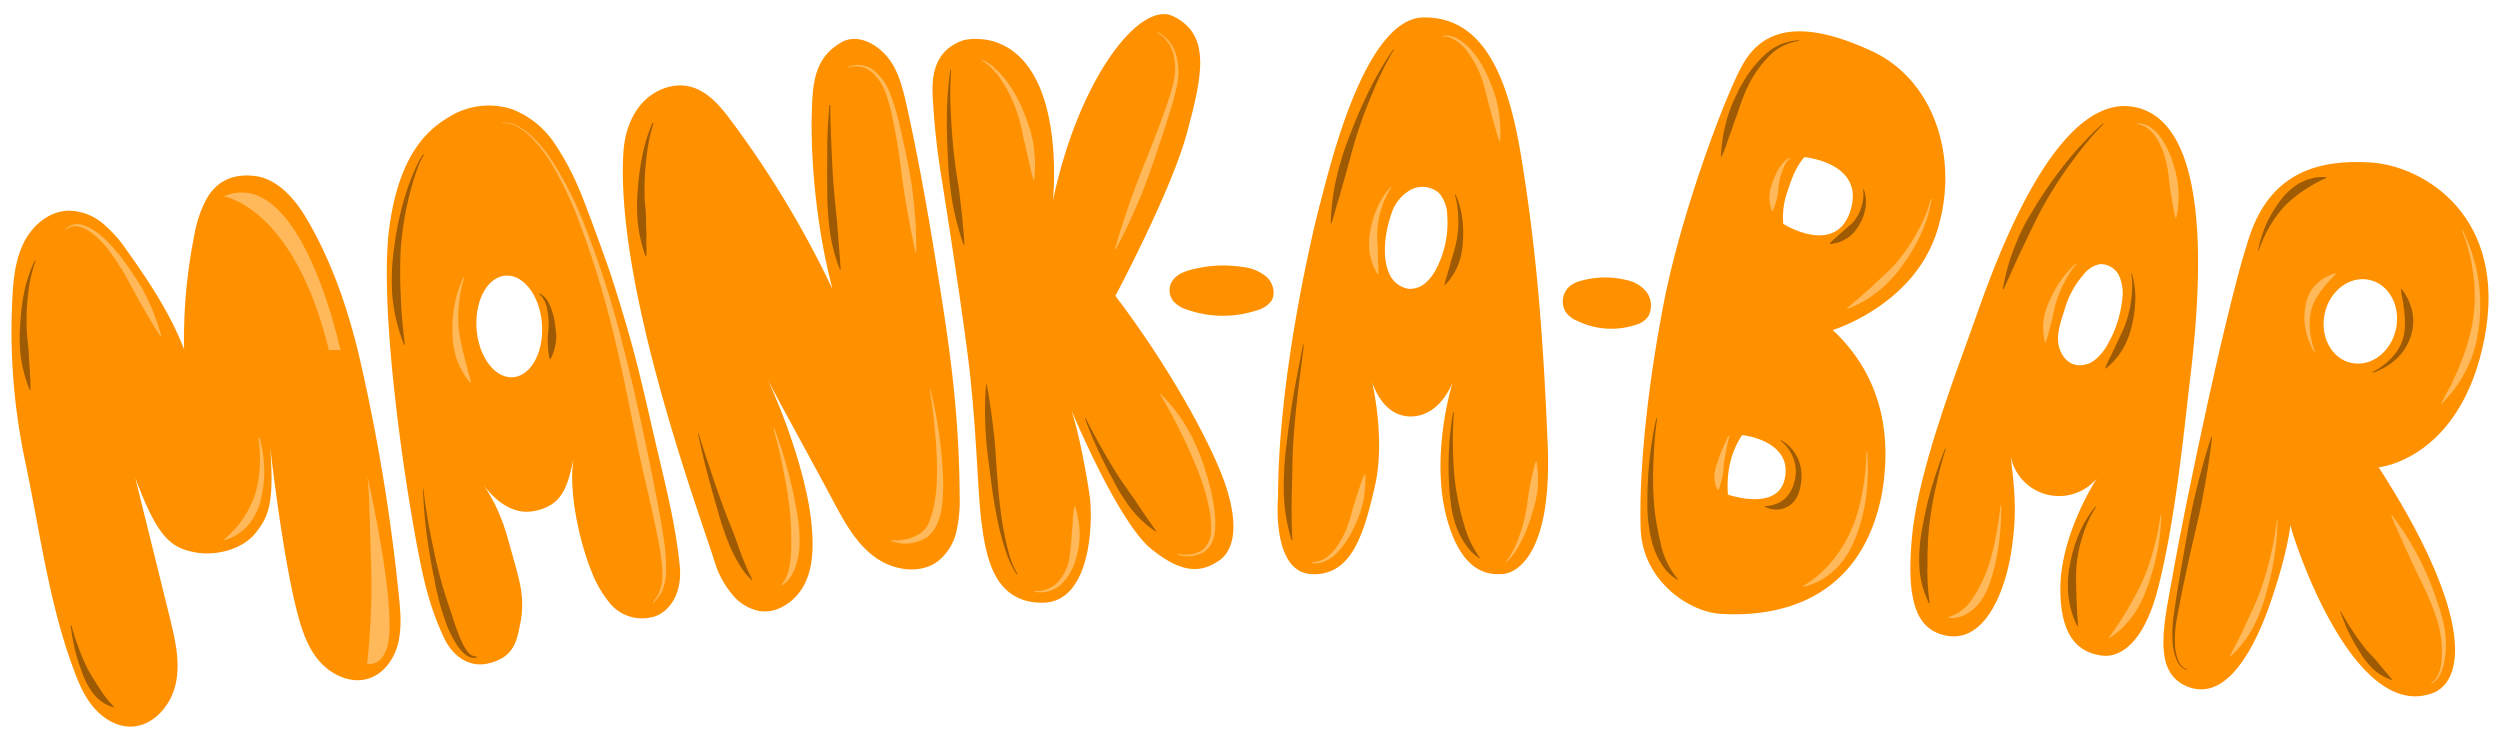
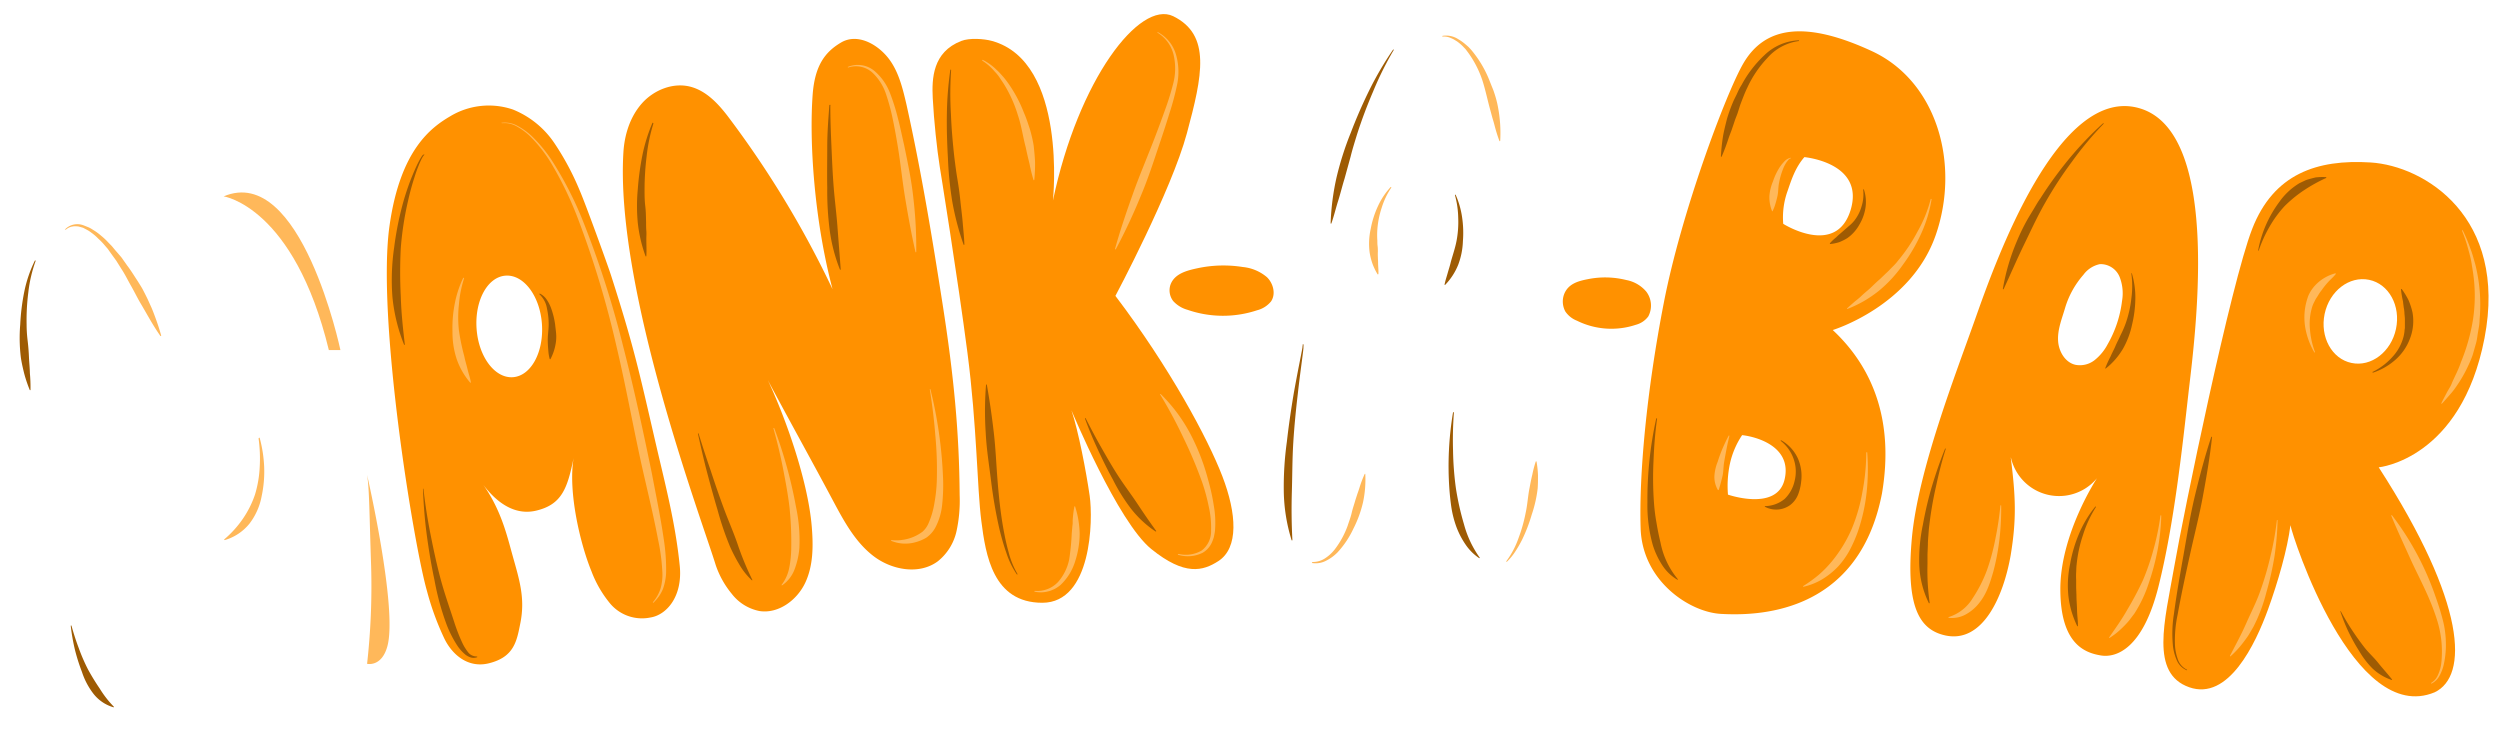
<svg xmlns="http://www.w3.org/2000/svg" viewBox="0 0 617.98 183.76">
  <defs>
    <linearGradient id="a" x1="2.84" y1="111.5" x2="99.01" y2="111.5" gradientUnits="userSpaceOnUse">
      <stop offset="0" stop-color="#ff9100" />
      <stop offset="1" stop-color="#ff9100" />
    </linearGradient>
  </defs>
-   <path d="M33.44,118.14C39,133,42.25,135.51,48.58,136.59c5,.86,11.48-.87,14.61-4.85s4.74-7.21,3.54-21.81c1.17,10.57,3.85,30,6.46,40.34,1.16,4.63,2.55,9.36,5.61,13s8.23,6,12.71,4.32c3.59-1.32,6-4.88,6.91-8.6s.59-7.62.21-11.43a473.8,473.8,0,0,0-9.55-58.24c-2.78-12.13-7-24.75-13.4-35.44-1.78-3-6.18-9.61-12.7-10.38-7.2-.85-10.43,3-12,5.81a29.46,29.46,0,0,0-3,9.1,129.15,129.15,0,0,0-2.47,27.95c-3.35-8.74-8.7-16.83-14.15-24.45a31.74,31.74,0,0,0-6.14-6.83,13.23,13.23,0,0,0-8.51-3C12,52.3,8,55.77,5.91,59.92S3.32,68.83,3.07,73.47A155.26,155.26,0,0,0,6.21,114C9.81,131,12,148.56,18,164.9c1.25,3.46,2.63,6.95,5,9.79s5.77,5,9.45,4.92c5.5-.13,9.84-5.26,11-10.64s-.17-10.95-1.47-16.29Z" style="fill:url(#a)" />
  <path d="M126.81,93.24c-4.46.33-8.5-5-9-11.95s2.68-12.82,7.15-13.15,8.51,5,9,11.94S131.28,92.9,126.81,93.24Zm-8.12,25.52c3.44,5,8.16,8.81,13.83,7.47,6.41-1.51,7.75-5.59,9.27-13-1.41,8.4,1.66,21.3,4.42,28a27.88,27.88,0,0,0,4.36,7.65,10.3,10.3,0,0,0,10.21,3.76c4-.63,8-5.19,7.25-12.76-1.07-10.66-3.59-20.12-6-30.55-4-17.33-5.31-23.58-11-41.31-1-3.06-6.43-18-7.76-21A66.26,66.26,0,0,0,137,35.32a22.45,22.45,0,0,0-10.22-8.25,18.48,18.48,0,0,0-15.47,1.66c-4.62,2.72-12.31,8.15-15,26.91-3.29,22.66,6,79.26,9.23,90.44a68.15,68.15,0,0,0,4.31,11.79c1.92,3.95,5.85,7.37,11,6.09,6.26-1.55,6.9-5.48,7.79-10,1.21-6.11-.25-10.62-1.93-16.62C125.2,131.91,123.74,125.5,118.69,118.76Z" style="fill:#ff9100" />
  <path d="M189.79,93.94c4.6,8.67,11.52,21.15,16.12,29.81,2.67,5,5.47,10.23,10,13.7s11.28,4.7,15.87,1.33a13.15,13.15,0,0,0,4.66-7.47,35.54,35.54,0,0,0,.78-8.92C237.12,107,235.79,93,233,75.16c-2.64-16.9-5.23-32.63-8.93-49.33-1-4.28-2.07-8.72-4.93-12s-7.48-5.55-11.25-3.31c-4,2.36-6.45,5.74-7,12.77-.87,11.56.33,30.87,4.91,48.2a244.9,244.9,0,0,0-26-42.89c-2.38-3.09-5.25-6.1-9-7.13-4.3-1.18-9.06.7-12.05,4C155,29.66,154.26,35,154.1,37.68c-2.07,33.8,19.62,91.46,22.82,102a22.52,22.52,0,0,0,4,7.15,11.43,11.43,0,0,0,6.85,4.22c4.69.7,9.26-2.71,11.28-7s2-9.24,1.6-14C199.72,119.13,194.49,103.94,189.79,93.94Z" style="fill:#ff9100" />
  <path d="M232.29,41.16s4.5,27.86,6.86,46.07,2.36,33.22,3.43,41.58S245.43,149,257.65,149s12.57-20.43,11.71-26.43-2.78-16-4.5-21.14c0,0,11.43,27.57,19.72,34.28s12.78,5.44,16.57,3c5.08-3.27,4.57-11.71,1-21s-13-26.85-26.43-44.57c0,0,13.82-25.92,17.67-40.2S299.43,8.63,290,4c-8.27-4-23.43,15.57-29.72,45.57,0,0,3.66-34.3-15.08-39.45-2-.56-5.59-.78-7.57,0-7.1,2.75-7.31,9.3-7.06,14.18C230.86,29.88,231.61,36.87,232.29,41.16Z" style="fill:#ff9100" />
-   <path d="M339.86,120.19c-2.71,11.74-5.71,22.26-15.71,21.73s-8.22-19.23-8.22-19.23c0-28.71,8.22-64.38,10.51-72.81,2.11-7.8,10.85-45.86,25.71-45.57,15,0,20.82,15.57,23.93,34.71,3.63,22.36,5.36,42.86,6.5,71s-8.43,31.71-11,31.86-10.29.85-14.14-14.57,1.66-32.88,1.66-32.88-2.9,8.37-10.25,8.51-9.71-8.67-9.71-8.67S342.58,108.45,339.86,120.19Zm3.38-53a6.33,6.33,0,0,0,4.88,4.2,5.92,5.92,0,0,0,4.33-1.51,12,12,0,0,0,2.76-3.79,24.62,24.62,0,0,0,2.53-12.91,8.44,8.44,0,0,0-2.05-5.47,6.19,6.19,0,0,0-7-.78,10.12,10.12,0,0,0-4.65,5.65C342.48,56.85,341.54,62.91,343.24,67.23Z" style="fill:#ff9100" />
  <path d="M307.18,66a10.84,10.84,0,0,1,6,2.52c1.58,1.54,2.25,4.19,1,6a6.51,6.51,0,0,1-3.45,2.18,26.77,26.77,0,0,1-17.19-.12A7.46,7.46,0,0,1,290,74.41a4.35,4.35,0,0,1-.68-4c1-2.8,4.13-3.55,6.67-4.1A30.52,30.52,0,0,1,307.18,66Z" style="fill:#ff9100" />
  <path d="M402,69.22a8.5,8.5,0,0,1,4.94,2.86,5.69,5.69,0,0,1,.5,6.14,5.54,5.54,0,0,1-3.06,2.06,19.16,19.16,0,0,1-14.56-1A6.21,6.21,0,0,1,386.94,77a5.18,5.18,0,0,1-.35-4.14c1-2.8,3.71-3.41,5.9-3.85A21.62,21.62,0,0,1,402,69.22Z" style="fill:#ff9100" />
  <path d="M462.69,12.63c-16.18-7.48-26.38-6.33-31.83,3.18-4.27,7.45-15.19,36.54-19.54,58.84s-6.18,42.9-5.77,55.95,12.13,20.74,19.88,21.15,33.86.82,39.78-29.78c3.06-18-2.32-31.21-12.17-40.39,0,0,19.31-5.87,25.43-23.4S478.87,20.11,462.69,12.63ZM441.14,118.5c-1.84,8-14,3.77-14,3.77a26.47,26.47,0,0,1,.5-7.71,20.53,20.53,0,0,1,3-7C434.51,108,443,110.54,441.14,118.5Zm16.32-66.6c-3.57,11.73-16.66,3.43-16.66,3.43a19.27,19.27,0,0,1,1.07-8.11c.91-2.63,1.87-5.76,4.16-8.38C446,38.84,461,40.17,457.46,51.9Z" style="fill:#ff9100" />
  <path d="M515,67.93a6.72,6.72,0,0,1,4.09-2.64,5.09,5.09,0,0,1,4.84,3.11,11.08,11.08,0,0,1,.62,6A28.37,28.37,0,0,1,521,85.09a12.33,12.33,0,0,1-3.19,3.9A5.88,5.88,0,0,1,513,90.17c-2.55-.6-4.13-3.34-4.26-6-.15-2.78,1-5.51,1.76-8.14A21.93,21.93,0,0,1,515,67.93Zm-17.91,45.21a12.19,12.19,0,0,0,21.27,5.07s-9.06,13.7-9.06,27.42,6.21,15.75,10,16.39,10.39-1.61,14.25-17,5.89-34.39,7.39-47.57,8.58-64.18-11.78-70.6-36,38.14-40.93,52.07-14.14,37.5-15.64,54.21,1.77,22.48,8.21,23.93c9.36,2.1,14.45-9.7,16.22-19.79C498.51,128.23,498.25,122.71,497.05,113.14Z" style="fill:#ff9100" />
  <path d="M581.28,89.72c-4.87-1-7.84-6.45-6.65-12.12s6.1-9.45,11-8.43,7.84,6.45,6.64,12.13S586.14,90.75,581.28,89.72Zm6.73,25.8s20.35-1.93,26.14-31.93S599.29,41,586,40.16,562,43,556.72,56.59s-16.93,70.07-19.28,83.57-6,26.29,3.71,29.72,16.37-10.66,19.5-19.27c2.45-6.76,4.8-14.94,5.53-20.78.55,3,15.62,49.64,35.65,41.3C610.15,167.16,609.86,149.38,588,115.52Z" style="fill:#ff9100" />
  <path d="M16.05,56.73a4.24,4.24,0,0,1,4.68-1l1.16.46a7.14,7.14,0,0,1,1.08.61,13.08,13.08,0,0,1,2,1.45,15.81,15.81,0,0,1,1.79,1.68l.86.88c.27.31.52.63.78.94L30,63.6l1.41,2c1,1.3,1.82,2.69,2.7,4,.42.7.88,1.37,1.25,2.09s.74,1.44,1.09,2.16l1,2.21c.32.74.6,1.49.88,2.25.57,1.52,1.08,3.06,1.51,4.62a.1.1,0,0,1-.07.13.1.1,0,0,1-.11,0c-1.89-2.66-3.36-5.5-5-8.23-.8-1.38-1.49-2.81-2.28-4.19S30.89,67.79,30,66.46l-1.25-2-1.39-1.92c-.23-.32-.46-.65-.7-1l-.77-.89A15.45,15.45,0,0,0,24.3,59a12.15,12.15,0,0,0-1.77-1.52,6.75,6.75,0,0,0-1-.65l-1-.53-1.1-.31a7.26,7.26,0,0,0-1.14-.06l-.57.09a3.42,3.42,0,0,0-.54.18,2.49,2.49,0,0,0-.51.27,2,2,0,0,0-.24.16l-.11.1s0,0-.07,0l-.17.06s0,0,0,0S16,56.73,16.05,56.73Z" style="fill:#ffb85a" />
  <path d="M8.81,64.49A34.2,34.2,0,0,0,7,72.28a54.38,54.38,0,0,0-.42,8c0,1.33.1,2.66.26,4s.26,2.64.32,4,.21,2.65.23,4a39,39,0,0,1,.15,4.07h0a.09.09,0,0,1-.1.1.1.1,0,0,1-.09-.06A33.55,33.55,0,0,1,6,92.41c-.33-1.32-.64-2.66-.84-4A39.93,39.93,0,0,1,5,80.22a53.7,53.7,0,0,1,1-8.11A31.76,31.76,0,0,1,8.63,64.4a.11.11,0,0,1,.14,0,.11.11,0,0,1,0,.13Z" style="fill:#9e5b03" />
  <path d="M17.68,154.72c.52,1.86,1.11,3.7,1.79,5.49a44.87,44.87,0,0,0,2.28,5.26,55.4,55.4,0,0,0,2.93,4.78,24.88,24.88,0,0,0,3.45,4.43.11.11,0,0,1,0,.15.17.17,0,0,1-.1,0,9.67,9.67,0,0,1-5-3.43,17.92,17.92,0,0,1-2.77-5.3,46.25,46.25,0,0,1-1.77-5.62,49.34,49.34,0,0,1-1-5.76.1.1,0,0,1,.09-.11A.12.12,0,0,1,17.68,154.72Z" style="fill:#9e5b03" />
  <path d="M64.21,108.32a32.42,32.42,0,0,1,1.09,7.09,29,29,0,0,1-.62,7.23,15.83,15.83,0,0,1-3,6.78,12.21,12.21,0,0,1-6.11,4.08.11.11,0,0,1-.13-.07.12.12,0,0,1,0-.11,25.77,25.77,0,0,0,4.6-5.09,24.36,24.36,0,0,0,3-6,27.9,27.9,0,0,0,1.16-6.83,36.12,36.12,0,0,0-.28-7h0a.09.09,0,0,1,.08-.11A.09.09,0,0,1,64.21,108.32Z" style="fill:#ffb85a" />
  <path d="M90.74,117.38s7.63,33.14,5,42.43c-1.43,5.14-5,4.28-5,4.28a172.29,172.29,0,0,0,1-24.14C91.31,127.23,91.31,120.81,90.74,117.38Z" style="fill:#ffb85a" />
  <path d="M84.15,86.54s-9.71-46.14-28.86-38c0,0,17.39,2.53,26,38Z" style="fill:#ffb85a" />
  <path d="M114.74,68.74a28.12,28.12,0,0,0-1.29,6.47,29.09,29.09,0,0,0,0,6.53,53.85,53.85,0,0,0,1.32,6.33c.2,1.06.54,2.09.79,3.16s.63,2.1.84,3.24h0a.1.1,0,0,1-.08.12.09.09,0,0,1-.09,0,17.94,17.94,0,0,1-3.38-5.95,21.07,21.07,0,0,1-1-6.78,30.75,30.75,0,0,1,.56-6.78,26,26,0,0,1,2.1-6.4.1.1,0,0,1,.13,0,.09.09,0,0,1,0,.12Z" style="fill:#ffb85a" />
  <path d="M133.44,72.57A4.26,4.26,0,0,1,135.1,74,9.54,9.54,0,0,1,136.16,76a19.7,19.7,0,0,1,1.07,4.26c.07.72.18,1.45.24,2.17a9.93,9.93,0,0,1-.06,2.18,12.66,12.66,0,0,1-1.34,4.16.1.1,0,0,1-.14,0,.12.12,0,0,1-.06-.06h0a11.13,11.13,0,0,1-.34-2.16c-.06-.71-.11-1.4-.12-2.1-.06-1.38.2-2.73.22-4.11a18.35,18.35,0,0,0-.42-4.06,6.14,6.14,0,0,0-1.85-3.52h0a.11.11,0,0,1,0-.14A.1.1,0,0,1,133.44,72.57Z" style="fill:#9e5b03" />
  <path d="M104.79,38.39a2.08,2.08,0,0,0-.38.53c-.12.22-.24.43-.34.66-.22.45-.42.91-.6,1.37-.37.92-.71,1.87-1,2.82-.62,1.9-1.14,3.83-1.58,5.77a78.63,78.63,0,0,0-1.82,11.8,114.83,114.83,0,0,0,0,11.88c.11,4,.53,7.9,1,11.92a.1.1,0,0,1-.09.11.09.09,0,0,1-.1-.06A42.91,42.91,0,0,1,97,73.35a55.63,55.63,0,0,1,.43-12.17,79.59,79.59,0,0,1,2.44-11.89c.58-1.94,1.23-3.85,2-5.73.38-.94.78-1.86,1.21-2.77.22-.46.45-.91.7-1.35.12-.22.26-.44.39-.65s.23-.44.59-.6a.08.08,0,0,1,.11,0,.08.08,0,0,1,0,.11Z" style="fill:#9e5b03" />
  <path d="M104.68,120.87c.41,3.74,1,7.47,1.73,11.16s1.51,7.37,2.48,11,2.23,7.16,3.37,10.68a44.17,44.17,0,0,0,2,5.15,11.75,11.75,0,0,0,1.39,2.29,2.65,2.65,0,0,0,2.23,1.12.1.1,0,0,1,.1.1.1.1,0,0,1-.06.1h0a2.57,2.57,0,0,1-1.51.06,4.14,4.14,0,0,1-1.38-.72,10.48,10.48,0,0,1-2-2.24,28.27,28.27,0,0,1-2.63-5.17,65,65,0,0,1-3-11c-.79-3.71-1.41-7.45-1.91-11.2s-.79-7.53-.94-11.31a.1.1,0,0,1,.09-.1A.11.11,0,0,1,104.68,120.87Z" style="fill:#9e5b03" />
  <path d="M124,30.35a6.32,6.32,0,0,1,4,.8,16.13,16.13,0,0,1,3.34,2.39,34.65,34.65,0,0,1,5.2,6.32A88.07,88.07,0,0,1,144,54.38a240.48,240.48,0,0,1,10,31.07c2.72,10.54,5,21.16,7.18,31.79,1,5.33,2.12,10.65,2.89,16a48.85,48.85,0,0,1,.59,8.21,13.46,13.46,0,0,1-.77,4.1,9.88,9.88,0,0,1-1,1.85,12.61,12.61,0,0,1-1.34,1.57.1.1,0,0,1-.14,0,.11.11,0,0,1,0-.14,9.78,9.78,0,0,0,1.91-3.47,12.58,12.58,0,0,0,.41-3.92,49.31,49.31,0,0,0-1.05-8c-1-5.29-2.26-10.58-3.48-15.87-2.44-10.58-4.28-21.29-6.78-31.82a237.75,237.75,0,0,0-9.32-31.07,87.77,87.77,0,0,0-7-14.58,35.17,35.17,0,0,0-5-6.35,15.68,15.68,0,0,0-3.21-2.41,6.13,6.13,0,0,0-3.8-.88h0a.1.1,0,1,1,0-.2Z" style="fill:#ffb85a" />
  <path d="M161.53,30.49a42.81,42.81,0,0,0-1.68,8.08,68.3,68.3,0,0,0-.52,8.21c0,1.37,0,2.74.17,4.11s.17,2.72.21,4.09c0,.69,0,1.37.06,2.06s0,1.37,0,2.07c0,1.38.09,2.76,0,4.18a.11.11,0,0,1-.1.1.12.12,0,0,1-.1-.07,35.47,35.47,0,0,1-1.91-8.19,44.58,44.58,0,0,1,0-8.41,68.18,68.18,0,0,1,1.13-8.32,41.1,41.1,0,0,1,2.48-8,.11.11,0,0,1,.14-.05.1.1,0,0,1,.05.12Z" style="fill:#9e5b03" />
  <path d="M172.68,107.14q1.42,4.62,3,9.19c1,3.06,2.05,6.1,3.16,9.12s2.41,5.94,3.47,9a73,73,0,0,0,3.64,8.84h0a.1.1,0,0,1,0,.14.09.09,0,0,1-.11,0,16.84,16.84,0,0,1-3.07-3.86,41.84,41.84,0,0,1-2.27-4.35,74,74,0,0,1-3.14-9.21c-.92-3.1-1.78-6.22-2.6-9.34s-1.53-6.27-2.23-9.42a.1.1,0,0,1,.08-.12A.11.11,0,0,1,172.68,107.14Z" style="fill:#9e5b03" />
  <path d="M191.39,105.85a112.34,112.34,0,0,1,5.37,19.42,39.67,39.67,0,0,1,.84,10.17,19.08,19.08,0,0,1-1.11,5.09,8.28,8.28,0,0,1-3.13,4.14.11.11,0,0,1-.14,0,.09.09,0,0,1,0-.12,10.08,10.08,0,0,0,1.91-4.39,26.47,26.47,0,0,0,.46-4.8,83.43,83.43,0,0,0-.42-9.83c-.38-3.3-1-6.58-1.64-9.85s-1.43-6.52-2.34-9.74a.1.1,0,0,1,.06-.13A.12.12,0,0,1,191.39,105.85Z" style="fill:#ffb85a" />
  <path d="M230,96.25a108.15,108.15,0,0,1,3.14,22.65,45.39,45.39,0,0,1-.24,5.81,15.42,15.42,0,0,1-1.72,5.76,7.43,7.43,0,0,1-2.17,2.42,10.62,10.62,0,0,1-2.85,1.18,9.17,9.17,0,0,1-5.86-.38.11.11,0,0,1,0-.14.09.09,0,0,1,.1-.05h0a9.45,9.45,0,0,0,2.76-.06,10.42,10.42,0,0,0,2.6-.71,11,11,0,0,0,2.26-1.28,5.79,5.79,0,0,0,1.43-1.93,20.24,20.24,0,0,0,1.52-5.11,37.56,37.56,0,0,0,.6-5.54,90.76,90.76,0,0,0-.37-11.29q-.45-5.67-1.36-11.29a.1.1,0,0,1,.08-.12A.1.1,0,0,1,230,96.25Z" style="fill:#ffb85a" />
  <path d="M205.25,26.08c0,3.39.13,6.78.28,10.16s.29,6.77.56,10.14.72,6.72.95,10.07l.78,10.12a.12.12,0,0,1-.09.11.14.14,0,0,1-.11-.06,40.92,40.92,0,0,1-2.56-10,75.94,75.94,0,0,1-.57-10.22c-.07-3.4,0-6.8,0-10.2s.27-6.79.52-10.18a.09.09,0,0,1,.11-.09A.09.09,0,0,1,205.25,26.08Z" style="fill:#9e5b03" />
  <path d="M209.68,16.5a6.41,6.41,0,0,1,6.43,1A13.49,13.49,0,0,1,220,23a51.48,51.48,0,0,1,2,6.4c.56,2.15,1,4.32,1.5,6.49.89,4.34,1.82,8.69,2.28,13.1a104.93,104.93,0,0,1,.71,13.28.09.09,0,0,1-.1.09.1.1,0,0,1-.09-.07c-1-4.34-1.77-8.68-2.5-13s-1.16-8.74-1.87-13.08c-.36-2.17-.74-4.34-1.19-6.48a51.2,51.2,0,0,0-1.68-6.33,12.81,12.81,0,0,0-3.36-5.4,6.07,6.07,0,0,0-6-1.32h0a.11.11,0,0,1-.13-.07A.1.1,0,0,1,209.68,16.5Z" style="fill:#ffb85a" />
  <path d="M235.11,17.32a84.92,84.92,0,0,0-.05,10.82c.14,3.6.45,7.19.85,10.77.23,1.79.45,3.58.75,5.35s.55,3.56.73,5.35.43,3.58.58,5.38.35,3.61.42,5.44a.12.12,0,0,1-.09.11.12.12,0,0,1-.11-.07,67.84,67.84,0,0,1-2.78-10.56,87.79,87.79,0,0,1-1.09-10.86c-.21-3.63-.32-7.27-.26-10.9a85.9,85.9,0,0,1,.85-10.86.1.1,0,0,1,.11-.08.11.11,0,0,1,.09.1Z" style="fill:#9e5b03" />
  <path d="M242.91,14.79a13.17,13.17,0,0,1,3.42,2.46c.53.46,1,1,1.47,1.52s.91,1.09,1.32,1.66a33.53,33.53,0,0,1,4,7.46c.57,1.29,1,2.65,1.45,4a34.15,34.15,0,0,1,.95,4.12c.14,1.41.3,2.81.34,4.22a39.6,39.6,0,0,1-.19,4.22.1.1,0,0,1-.11.09.09.09,0,0,1-.09-.07h0a40.89,40.89,0,0,1-1-4.07c-.34-1.34-.65-2.68-.92-4-.7-2.63-1.06-5.35-1.94-7.94A32.33,32.33,0,0,0,248.29,21c-.35-.58-.75-1.13-1.12-1.71s-.81-1.1-1.28-1.59A13.9,13.9,0,0,0,242.82,15h0a.1.1,0,0,1,0-.14A.1.1,0,0,1,242.91,14.79Z" style="fill:#ffb85a" />
  <path d="M286.19,7.93a9.18,9.18,0,0,1,4.52,5.6,15.49,15.49,0,0,1,.27,7.35,66,66,0,0,1-1.88,7.06c-.71,2.31-1.46,4.61-2.23,6.9-1.55,4.58-3,9.19-4.9,13.65a141.3,141.3,0,0,1-6.16,13.14.09.09,0,0,1-.13,0,.11.11,0,0,1-.05-.12c1.29-4.68,2.86-9.24,4.48-13.78s3.54-9,5.25-13.47c.87-2.25,1.7-4.5,2.51-6.77A66.74,66.74,0,0,0,290,20.68a14.72,14.72,0,0,0,.13-7,8.8,8.8,0,0,0-4-5.59h0a.09.09,0,0,1,0-.13A.1.1,0,0,1,286.19,7.93Z" style="fill:#ffb85a" />
  <path d="M251.36,142a21.14,21.14,0,0,1-2.62-5.41c-.67-1.89-1.2-3.82-1.68-5.76A118.67,118.67,0,0,1,245,119c-.49-4-1.13-7.89-1.33-11.87a81.22,81.22,0,0,1,.07-12,.12.12,0,0,1,.11-.1.11.11,0,0,1,.09.09c.71,3.94,1.26,7.87,1.72,11.82s.61,7.92.93,11.88.73,7.88,1.42,11.78c.35,1.94.75,3.88,1.28,5.78a20.83,20.83,0,0,0,2.2,5.46v0a.09.09,0,0,1,0,.13A.09.09,0,0,1,251.36,142Z" style="fill:#9e5b03" />
  <path d="M255.89,146.06a7,7,0,0,0,5.71-2.26,12.15,12.15,0,0,0,2.71-5.59,61.5,61.5,0,0,0,.62-6.38l.14-1.63.09-.81,0-.82a27.76,27.76,0,0,1,.41-3.33h0a.09.09,0,0,1,.12-.08.08.08,0,0,1,.08.07,23.52,23.52,0,0,1,1.11,6.66,22.19,22.19,0,0,1-1.07,6.74,13.49,13.49,0,0,1-3.58,5.9,8,8,0,0,1-1.43,1c-.25.14-.53.24-.8.36a3.94,3.94,0,0,1-.82.27,7,7,0,0,1-3.39.1.1.1,0,0,1,0-.2Z" style="fill:#ffb85a" />
  <path d="M268.38,103.41c1.24,2.46,2.53,4.89,3.89,7.28s2.72,4.77,4.21,7.06,3.15,4.47,4.65,6.73,3,4.47,4.66,6.75a.11.11,0,0,1-.14.15,26.09,26.09,0,0,1-6.14-5.72,45.52,45.52,0,0,1-4.4-7.09c-1.34-2.43-2.56-4.92-3.73-7.43s-2.23-5.06-3.18-7.65a.1.1,0,0,1,.06-.13A.09.09,0,0,1,268.38,103.41Z" style="fill:#9e5b03" />
  <path d="M291.32,136.92a7.76,7.76,0,0,0,5.73-.84,6,6,0,0,0,2.32-5,23.42,23.42,0,0,0-.59-5.93,47.51,47.51,0,0,0-1.57-5.81,108.45,108.45,0,0,0-4.68-11.12,113.64,113.64,0,0,0-5.74-10.68.1.1,0,0,1,0-.14.13.13,0,0,1,.12,0,39.78,39.78,0,0,1,7.37,9.91,54.45,54.45,0,0,1,4.43,11.55,49.93,49.93,0,0,1,1.32,6.06,24.44,24.44,0,0,1,.31,6.23c-.05.53-.18,1.05-.27,1.57a10.3,10.3,0,0,1-.57,1.52,5.5,5.5,0,0,1-2.16,2.37,8.15,8.15,0,0,1-6.1.53.11.11,0,0,1-.08-.13.11.11,0,0,1,.12-.07Z" style="fill:#ffb85a" />
  <path d="M322.2,85.24a1.28,1.28,0,0,1,0,.45l0,.39-.08.75-.19,1.51-.39,3c-.26,2-.51,4-.73,6-.47,4-.87,8-1.12,12.07s-.23,8-.35,12-.09,8,.13,12.07a.1.1,0,0,1-.09.11.12.12,0,0,1-.11-.07,42.8,42.8,0,0,1-1.93-12.1,81.42,81.42,0,0,1,.76-12.2c.45-4,1.05-8.07,1.72-12.07.36-2,.74-4,1.12-6l.59-3,.29-1.49.13-.74c0-.23.07-.56.08-.68l0-.11a.08.08,0,0,1,.08-.07A.15.15,0,0,1,322.2,85.24Z" style="fill:#9e5b03" />
  <path d="M324.46,138.92a5.47,5.47,0,0,0,3.1-.92,9.93,9.93,0,0,0,2.4-2.22,21.84,21.84,0,0,0,3.16-5.79c.34-1.07.75-2.09,1-3.19s.63-2.14.93-3.22l.52-1.6c.2-.53.37-1.07.54-1.61a27,27,0,0,1,1.24-3.22h0a.11.11,0,0,1,.14,0,.11.11,0,0,1,0,.09,26.69,26.69,0,0,1-.56,6.91,28.11,28.11,0,0,1-2.38,6.53,22.93,22.93,0,0,1-3.89,5.83,10.64,10.64,0,0,1-2.85,2.09,5.55,5.55,0,0,1-3.44.58.1.1,0,0,1-.07-.12.1.1,0,0,1,.1-.08Z" style="fill:#ffb85a" />
  <path d="M359.39,102a91.45,91.45,0,0,0-.21,9.36,77.53,77.53,0,0,0,.7,9.28,67.48,67.48,0,0,0,2,8.94,25.62,25.62,0,0,0,3.87,8.23.11.11,0,0,1,0,.15.13.13,0,0,1-.12,0,12.44,12.44,0,0,1-3.4-3.42,20.33,20.33,0,0,1-2.23-4.32,25.35,25.35,0,0,1-1.21-4.66c-.24-1.58-.4-3.17-.52-4.75a80.61,80.61,0,0,1,.9-18.83.1.1,0,0,1,.12-.09A.1.1,0,0,1,359.39,102Z" style="fill:#9e5b03" />
  <path d="M372.37,138.7a21.41,21.41,0,0,0,3-5.69,38.25,38.25,0,0,0,1.75-6.19c.47-2.09.56-4.25,1-6.34.19-1.06.4-2.12.66-3.18a27.33,27.33,0,0,1,.84-3.19.1.1,0,0,1,.13-.07.1.1,0,0,1,.07.08,24.78,24.78,0,0,1,.36,3.32c0,1.1,0,2.21-.08,3.31a31.41,31.41,0,0,1-1.47,6.47,39.34,39.34,0,0,1-2.38,6.19,29.19,29.19,0,0,1-1.65,2.87,14,14,0,0,1-2.1,2.57.11.11,0,0,1-.14,0,.11.11,0,0,1,0-.13Z" style="fill:#ffb85a" />
  <path d="M343.9,46.4a19,19,0,0,0-2.37,5,21.88,21.88,0,0,0-1.06,5.35,18.86,18.86,0,0,0,0,2.71c0,.45,0,.89.06,1.34s.06.9.07,1.35a12.37,12.37,0,0,0,0,1.36c0,.45.05.91.05,1.38,0,.92.13,1.84.08,2.83h0a.12.12,0,0,1-.11.1.08.08,0,0,1-.08,0,15.08,15.08,0,0,1-1.27-2.62,16,16,0,0,1-.71-2.82,16.89,16.89,0,0,1,.27-5.8A23.14,23.14,0,0,1,340.6,51a17.94,17.94,0,0,1,3.15-4.75.1.1,0,0,1,.14,0,.09.09,0,0,1,0,.13Z" style="fill:#ffb85a" />
  <path d="M359.81,48.12a20.91,20.91,0,0,1,1.61,5.6,26.24,26.24,0,0,1,.2,5.88,18.08,18.08,0,0,1-1.15,5.81,15.36,15.36,0,0,1-3.23,5,.11.11,0,0,1-.15,0,.16.16,0,0,1,0-.09h0c.19-1,.51-1.89.76-2.8s.56-1.79.76-2.7c.49-1.78,1.11-3.52,1.45-5.36a24.86,24.86,0,0,0,.4-5.59,22.75,22.75,0,0,0-.8-5.61h0a.09.09,0,0,1,.07-.12A.1.1,0,0,1,359.81,48.12Z" style="fill:#9e5b03" />
  <path d="M344.52,12.36a80.33,80.33,0,0,0-5.08,10.22q-2.26,5.25-4,10.67c-.55,1.82-1.13,3.62-1.58,5.47l-1.51,5.48c-.57,1.81-1,3.66-1.58,5.48s-1,3.67-1.65,5.5a.1.1,0,0,1-.2,0,61.06,61.06,0,0,1,1.49-11.44,76.82,76.82,0,0,1,3.52-11c1.37-3.59,2.91-7.12,4.61-10.56a81.87,81.87,0,0,1,5.82-9.91.1.1,0,0,1,.14,0,.1.1,0,0,1,0,.14Z" style="fill:#9e5b03" />
  <path d="M356.54,8.87a5.56,5.56,0,0,1,3.95.83,11.44,11.44,0,0,1,1.67,1.18l.77.66.7.74a27.31,27.31,0,0,1,4.25,6.88c.26.61.5,1.24.75,1.87s.53,1.24.72,1.88a25,25,0,0,1,1,3.89,34,34,0,0,1,.49,8,.12.12,0,0,1-.11.1.1.1,0,0,1-.09-.07h0a37,37,0,0,1-1.19-3.8c-.16-.64-.35-1.27-.54-1.89l-.51-1.89c-.7-2.5-1.19-5-2-7.49a25.53,25.53,0,0,0-3.53-6.82l-.58-.77-.66-.69a11.44,11.44,0,0,0-1.45-1.24l-.82-.5c-.28-.15-.58-.27-.87-.4a4,4,0,0,0-1.81-.3h-.09a.09.09,0,0,1,0-.17Z" style="fill:#ffb85a" />
  <path d="M444.64,10.15a12.55,12.55,0,0,0-7.74,4.16,27.28,27.28,0,0,0-5,7.4c-.66,1.35-1.17,2.77-1.71,4.16L429.51,28c-.25.71-.56,1.4-.78,2.12L428,32.26c-.26.71-.55,1.41-.78,2.13-.48,1.45-1,2.88-1.64,4.31h0a.1.1,0,0,1-.13.06.11.11,0,0,1-.06-.1c.08-1.55.24-3.09.47-4.62s.63-3,1-4.53a38.77,38.77,0,0,1,1.57-4.38c.31-.71.69-1.39,1-2.09s.66-1.41,1.09-2.07a28.57,28.57,0,0,1,5.69-7.39,13.13,13.13,0,0,1,8.4-3.63h0a.09.09,0,0,1,.1.1A.11.11,0,0,1,444.64,10.15Z" style="fill:#9e5b03" />
  <path d="M442.57,39.13a1.78,1.78,0,0,0-.6.52,5,5,0,0,0-.51.7,8.66,8.66,0,0,0-.76,1.56,18.31,18.31,0,0,0-.94,3.33c-.23,1.14-.14,2.33-.44,3.45-.13.57-.27,1.14-.46,1.72a9.28,9.28,0,0,1-.68,1.75.11.11,0,0,1-.15.05.12.12,0,0,1,0-.05,9.1,9.1,0,0,1-.65-3.71,11.44,11.44,0,0,1,.89-3.62,15.41,15.41,0,0,1,1.59-3.39A9.21,9.21,0,0,1,441,40a3,3,0,0,1,1.61-1,.09.09,0,0,1,.1.08.1.1,0,0,1-.05.1Z" style="fill:#ffb85a" />
  <path d="M460.75,46.87a9.71,9.71,0,0,1,.4,4.36,11.57,11.57,0,0,1-1.5,4.25,10,10,0,0,1-3,3.38,13.18,13.18,0,0,1-2,1,10.89,10.89,0,0,1-2.2.46.12.12,0,0,1-.12-.1.11.11,0,0,1,0-.08h0a12.3,12.3,0,0,1,1.59-1.5c.49-.51,1-.91,1.52-1.37s1-.86,1.49-1.31a9.32,9.32,0,0,0,1.42-1.39A10.23,10.23,0,0,0,460.17,51a9.92,9.92,0,0,0,.39-4.1h0a.1.1,0,0,1,.09-.11A.1.1,0,0,1,460.75,46.87Z" style="fill:#9e5b03" />
  <path d="M477.48,49.23a33.49,33.49,0,0,1-2.55,8.45,42.24,42.24,0,0,1-4.49,7.68,32.27,32.27,0,0,1-6.05,6.57,30.81,30.81,0,0,1-3.69,2.52,31.57,31.57,0,0,1-4,1.91.1.1,0,0,1-.13,0,.13.13,0,0,1,0-.11h0c.54-.53,1.11-1,1.65-1.48s1.14-.9,1.67-1.4,1.08-1,1.61-1.44a19.92,19.92,0,0,0,1.59-1.46c.52-.49,1.05-1,1.58-1.44l1.55-1.49c.54-.47,1-1,1.52-1.51s1-1,1.44-1.6A40.36,40.36,0,0,0,474,57.24a32.83,32.83,0,0,0,3.25-8h0a.09.09,0,0,1,.12-.07A.11.11,0,0,1,477.48,49.23Z" style="fill:#ffb85a" />
  <path d="M427.49,107.76c-.26,1.12-.52,2.24-.73,3.36s-.43,2.23-.6,3.34-.13,2.25-.39,3.31-.52,2.11-.91,3.3a.12.12,0,0,1-.14.07.15.15,0,0,1-.06,0,6.37,6.37,0,0,1-.87-3.55,11.22,11.22,0,0,1,.81-3.45,33.77,33.77,0,0,1,1.2-3.28c.47-1.06.94-2.11,1.5-3.13a.1.1,0,0,1,.19.07Z" style="fill:#ffb85a" />
  <path d="M409.61,103.54c-.47,3.42-.74,6.87-.87,10.31a86.11,86.11,0,0,0,.1,10.29,45,45,0,0,0,.63,5.07c.27,1.67.61,3.32,1,4.94a20.16,20.16,0,0,0,4.26,9,.1.1,0,0,1,0,.14.11.11,0,0,1-.12,0,11.29,11.29,0,0,1-3.82-3.74,20.18,20.18,0,0,1-2.25-4.88,36.27,36.27,0,0,1-1.31-10.48,93.27,93.27,0,0,1,2.17-20.71.11.11,0,0,1,.12-.08A.1.1,0,0,1,409.61,103.54Z" style="fill:#9e5b03" />
  <path d="M440.3,108.83a9.93,9.93,0,0,1,4.05,4.33,10.78,10.78,0,0,1,.87,6,10.13,10.13,0,0,1-.27,1.54,10.77,10.77,0,0,1-.47,1.53,6.07,6.07,0,0,1-2,2.64,5.91,5.91,0,0,1-6.17.42.1.1,0,0,1,0-.19h0a7.71,7.71,0,0,0,4.86-1.79,8.78,8.78,0,0,0,2.44-4.42,9.35,9.35,0,0,0-.22-5.39A9.74,9.74,0,0,0,440.2,109h0a.1.1,0,0,1,0-.14A.08.08,0,0,1,440.3,108.83Z" style="fill:#9e5b03" />
  <path d="M461.57,111.9a54.09,54.09,0,0,1-.15,9.77,44.53,44.53,0,0,1-2.13,9.62,34.91,34.91,0,0,1-2,4.6,20.29,20.29,0,0,1-2.91,4.13,19.31,19.31,0,0,1-3.93,3.17,16,16,0,0,1-4.62,1.85.11.11,0,0,1-.13-.07.12.12,0,0,1,.05-.11,34.06,34.06,0,0,0,3.88-2.81,28.53,28.53,0,0,0,3.25-3.35,34.1,34.1,0,0,0,4.87-8,43.12,43.12,0,0,0,2.64-9.18,53.43,53.43,0,0,0,.94-9.62.09.09,0,0,1,.09-.1A.1.1,0,0,1,461.57,111.9Z" style="fill:#ffb85a" />
  <path d="M519.93,30.67a82.67,82.67,0,0,0-7.7,9.22,97,97,0,0,0-6.55,10c-2,3.46-3.65,7.08-5.39,10.66s-3.3,7.24-5,10.9a.12.12,0,0,1-.14.06.13.13,0,0,1-.06-.11,52.64,52.64,0,0,1,3.42-11.67,51.24,51.24,0,0,1,2.66-5.48c.5-.88,1.05-1.74,1.57-2.61s1-1.74,1.61-2.58a98.29,98.29,0,0,1,7.13-9.82,84.32,84.32,0,0,1,8.36-8.75.09.09,0,0,1,.14,0A.11.11,0,0,1,519.93,30.67Z" style="fill:#9e5b03" />
-   <path d="M528.29,30.49a5.75,5.75,0,0,1,3.3,1l.72.52c.23.18.43.39.65.59A10.42,10.42,0,0,1,534.13,34a21.78,21.78,0,0,1,3,6.28A27.29,27.29,0,0,1,538.5,47a26,26,0,0,1-.54,6.87.1.1,0,0,1-.12.08.1.1,0,0,1-.07-.08h0a27.14,27.14,0,0,1-.7-3.36c-.09-.55-.17-1.11-.28-1.66l-.27-1.65c-.35-2.19-.47-4.4-.91-6.57a20.56,20.56,0,0,0-2.3-6.12,10.33,10.33,0,0,0-.93-1.34c-.18-.2-.34-.42-.54-.61l-.6-.55a5.66,5.66,0,0,0-2.93-1.33h0a.1.1,0,0,1-.09-.11A.11.11,0,0,1,528.29,30.49Z" style="fill:#ffb85a" />
-   <path d="M513.22,65.34a23.88,23.88,0,0,0-2.89,4.38,27.44,27.44,0,0,0-2,4.78c-.52,1.65-.77,3.35-1.2,5-.26.82-.41,1.67-.67,2.51a24.07,24.07,0,0,1-.75,2.58h0a.12.12,0,0,1-.14.06.11.11,0,0,1-.06-.07,14,14,0,0,1-.35-5.46,17.46,17.46,0,0,1,1.68-5.21,28.4,28.4,0,0,1,2.67-4.72,22.16,22.16,0,0,1,3.6-4,.1.1,0,0,1,.14,0,.09.09,0,0,1,0,.12Z" style="fill:#ffb85a" />
  <path d="M527,67.62a21.06,21.06,0,0,1,.84,6.28,29.06,29.06,0,0,1-.81,6.34,20.8,20.8,0,0,1-2.26,6,18.08,18.08,0,0,1-1.89,2.61,16.87,16.87,0,0,1-2.33,2.22.1.1,0,0,1-.14,0,.12.12,0,0,1,0-.1h0a29,29,0,0,1,1.31-2.87c.2-.48.43-.93.65-1.39a14.35,14.35,0,0,0,.64-1.38c.21-.46.43-.92.66-1.37s.41-.91.64-1.37a23.62,23.62,0,0,0,1.19-2.79,27.45,27.45,0,0,0,1.35-6,22.3,22.3,0,0,0,0-6.16h0a.1.1,0,0,1,.08-.12A.11.11,0,0,1,527,67.62Z" style="fill:#9e5b03" />
  <path d="M481,110.91c-1,3.09-1.77,6.24-2.45,9.4a88.87,88.87,0,0,0-1.64,9.54c-.11.79-.16,1.59-.22,2.39s-.14,1.6-.13,2.4l-.1,2.39c0,.8,0,1.59,0,2.39A56.34,56.34,0,0,0,477,149a.1.1,0,0,1-.08.11.09.09,0,0,1-.11,0,23.58,23.58,0,0,1-2.39-9.6,42.1,42.1,0,0,1,.91-9.84,90.56,90.56,0,0,1,2.25-9.54c.95-3.13,2-6.21,3.23-9.23a.1.1,0,0,1,.13,0A.1.1,0,0,1,481,110.91Z" style="fill:#9e5b03" />
  <path d="M494.68,125a66.31,66.31,0,0,1-.42,8.21,56.8,56.8,0,0,1-1.54,8.13c-.77,2.65-1.61,5.43-3.47,7.7a10.82,10.82,0,0,1-3.32,2.84,7.18,7.18,0,0,1-4.2.85.1.1,0,0,1-.09-.11.13.13,0,0,1,.07-.09,10.67,10.67,0,0,0,5.93-4.67,33.59,33.59,0,0,0,3.55-7,54.07,54.07,0,0,0,2.08-7.81,77.53,77.53,0,0,0,1.21-8.06.1.1,0,0,1,.11-.09A.11.11,0,0,1,494.68,125Z" style="fill:#ffb85a" />
  <path d="M518.08,125.37a29,29,0,0,0-3.18,6.88,32.86,32.86,0,0,0-1.58,7.37c-.09.62-.07,1.25-.11,1.87a16.68,16.68,0,0,0,0,1.87c0,.63,0,1.25,0,1.87l.07,1.87c0,1.25.13,2.49.15,3.76s.23,2.52.22,3.85h0a.1.1,0,0,1-.1.1.11.11,0,0,1-.09-.06,24.92,24.92,0,0,1-1.41-3.66,24.2,24.2,0,0,1-.77-3.86,25.79,25.79,0,0,1,.44-7.84,34.07,34.07,0,0,1,2.22-7.5,27.5,27.5,0,0,1,4-6.66.11.11,0,0,1,.14,0,.09.09,0,0,1,0,.13Z" style="fill:#9e5b03" />
  <path d="M534.25,127.45a53.4,53.4,0,0,1-.88,8.36,60,60,0,0,1-2.16,8.17,32,32,0,0,1-3.63,7.72l-1.3,1.71a19.66,19.66,0,0,1-1.46,1.57,18.7,18.7,0,0,1-3.32,2.69.1.1,0,0,1-.14,0,.11.11,0,0,1,0-.11h0c1.62-2.34,3.19-4.52,4.52-6.9a78.77,78.77,0,0,0,3.83-7.22,58.42,58.42,0,0,0,2.67-7.81,59.15,59.15,0,0,0,1.66-8.15.1.1,0,0,1,.11-.09A.11.11,0,0,1,534.25,127.45Z" style="fill:#ffb85a" />
  <path d="M563,128.63a71.6,71.6,0,0,1-.78,9,77.12,77.12,0,0,1-2,8.84A40.13,40.13,0,0,1,557,155l-1.18,2c-.41.64-.88,1.25-1.34,1.86a24.08,24.08,0,0,1-3.1,3.36.1.1,0,0,1-.14,0,.11.11,0,0,1,0-.12h0c1.39-2.71,2.8-5.26,4-8s2.55-5.3,3.52-8.11a76,76,0,0,0,2.49-8.54,70.79,70.79,0,0,0,1.57-8.82.12.12,0,0,1,.11-.09A.11.11,0,0,1,563,128.63Z" style="fill:#ffb85a" />
  <path d="M540.56,165.69A4.64,4.64,0,0,1,538,163a12,12,0,0,1-.9-3.68,31,31,0,0,1,.27-7.52c.66-4.95,1.53-9.84,2.4-14.75s1.66-9.81,2.83-14.65,2.44-9.65,4-14.38a.1.1,0,0,1,.13-.06.1.1,0,0,1,.07.1c-.54,5-1.38,9.87-2.29,14.76s-2.16,9.7-3.22,14.55-2.13,9.7-3,14.58a30.15,30.15,0,0,0-.66,7.32,11.76,11.76,0,0,0,.67,3.58,4.38,4.38,0,0,0,2.26,2.66h0a.1.1,0,0,1,.06.13A.09.09,0,0,1,540.56,165.69Z" style="fill:#9e5b03" />
  <path d="M558.2,61.85a28.92,28.92,0,0,1,5.28-12,16.39,16.39,0,0,1,4.94-4.58l1.55-.73c.53-.19,1.09-.34,1.63-.48l.82-.21.85-.07a15.6,15.6,0,0,1,1.67,0,.1.1,0,0,1,.1.1A.1.1,0,0,1,575,44h0a38,38,0,0,0-5.5,3.05,30.85,30.85,0,0,0-4.76,3.9A27.64,27.64,0,0,0,561,56.06a32.37,32.37,0,0,0-2.65,5.84h0a.11.11,0,0,1-.13.07A.1.1,0,0,1,558.2,61.85Z" style="fill:#9e5b03" />
  <path d="M572.06,87.07A18.56,18.56,0,0,1,570,81.79a15.26,15.26,0,0,1-.17-5.8,16,16,0,0,1,.78-2.9,9.23,9.23,0,0,1,1.65-2.52,10.47,10.47,0,0,1,5-3,.11.11,0,0,1,.13.07.09.09,0,0,1,0,.09v0c-.61.78-1.31,1.36-1.9,2a20.84,20.84,0,0,0-1.64,2.06c-.55.66-.92,1.42-1.42,2.12l-.57,1.15a7.46,7.46,0,0,0-.43,1.23,14.19,14.19,0,0,0-.41,5.29A19.89,19.89,0,0,0,572.24,87h0a.1.1,0,0,1-.06.13A.1.1,0,0,1,572.06,87.07Z" style="fill:#ffb85a" />
  <path d="M586.54,91.91a15.94,15.94,0,0,0,4.8-3.63,11.66,11.66,0,0,0,2.8-5.08,9.57,9.57,0,0,0,.24-1.42c0-.23.07-.47.09-.7l0-.73c0-.48,0-.95,0-1.42s-.08-1-.11-1.45a8.07,8.07,0,0,0-.17-1.45c-.06-.49-.14-1-.18-1.48a25.86,25.86,0,0,1-.51-3v0a.1.1,0,0,1,.09-.11.15.15,0,0,1,.09,0,18.88,18.88,0,0,1,1.67,2.72,17.18,17.18,0,0,1,1,3.07,12,12,0,0,1-.63,6.48A13,13,0,0,1,592.05,89a15.93,15.93,0,0,1-5.44,3.11.1.1,0,0,1-.13-.07.12.12,0,0,1,0-.12Z" style="fill:#9e5b03" />
  <path d="M608.78,57a1.38,1.38,0,0,1,.14.24l.15.32.3.65c.19.43.39.86.56,1.3.36.88.68,1.78,1,2.68s.55,1.82.82,2.73.45,1.85.64,2.79a40.71,40.71,0,0,1,.53,11.46c0,.48-.06,1-.12,1.44l-.24,1.42c-.18,1-.25,1.93-.52,2.86l-.79,2.79a24,24,0,0,1-1.11,2.68,31.87,31.87,0,0,1-2.84,5,19.38,19.38,0,0,1-1.76,2.27c-.64.72-1.25,1.46-1.91,2.14a.1.1,0,0,1-.14,0,.09.09,0,0,1,0-.11h0c.41-.87.87-1.69,1.3-2.53s1-1.6,1.31-2.47c.74-1.72,1.64-3.33,2.21-5.1a47.28,47.28,0,0,0,3-10.6,39,39,0,0,0,.07-11.11c-.12-.93-.29-1.85-.43-2.77s-.38-1.84-.62-2.74-.49-1.82-.79-2.71c-.13-.45-.3-.88-.46-1.33l-.25-.66-.13-.33a2.58,2.58,0,0,1-.11-.42s0-.05,0-.06a.05.05,0,0,1,.05,0Z" style="fill:#ffb85a" />
  <path d="M578.67,151.16c.84,1.56,1.74,3.09,2.71,4.56s2,2.91,3.06,4.28,2.39,2.54,3.45,3.88,2.24,2.6,3.39,4.06a.1.1,0,0,1,0,.14.08.08,0,0,1-.09,0,12.92,12.92,0,0,1-4.72-2.83,20.78,20.78,0,0,1-3.31-4.34c-1-1.54-1.83-3.11-2.63-4.72a45.37,45.37,0,0,1-2-5,.1.1,0,0,1,.06-.13A.1.1,0,0,1,578.67,151.16Z" style="fill:#9e5b03" />
  <path d="M601,168.78a4.22,4.22,0,0,0,1.7-2.06,9.62,9.62,0,0,0,.75-2.64,26,26,0,0,0-1.06-10.91,55.46,55.46,0,0,0-1.95-5.21c-1.46-3.44-3.23-6.73-4.76-10.14s-3.14-6.81-4.57-10.32a.09.09,0,0,1,.05-.13.1.1,0,0,1,.12,0A71.18,71.18,0,0,1,602,147.35c.64,1.79,1.24,3.6,1.72,5.45a23.83,23.83,0,0,1,.87,5.7,22,22,0,0,1-.5,5.71,9.83,9.83,0,0,1-1,2.71,4.53,4.53,0,0,1-2,2.05.1.1,0,0,1-.13-.05.11.11,0,0,1,0-.13Z" style="fill:#ffb85a" />
</svg>